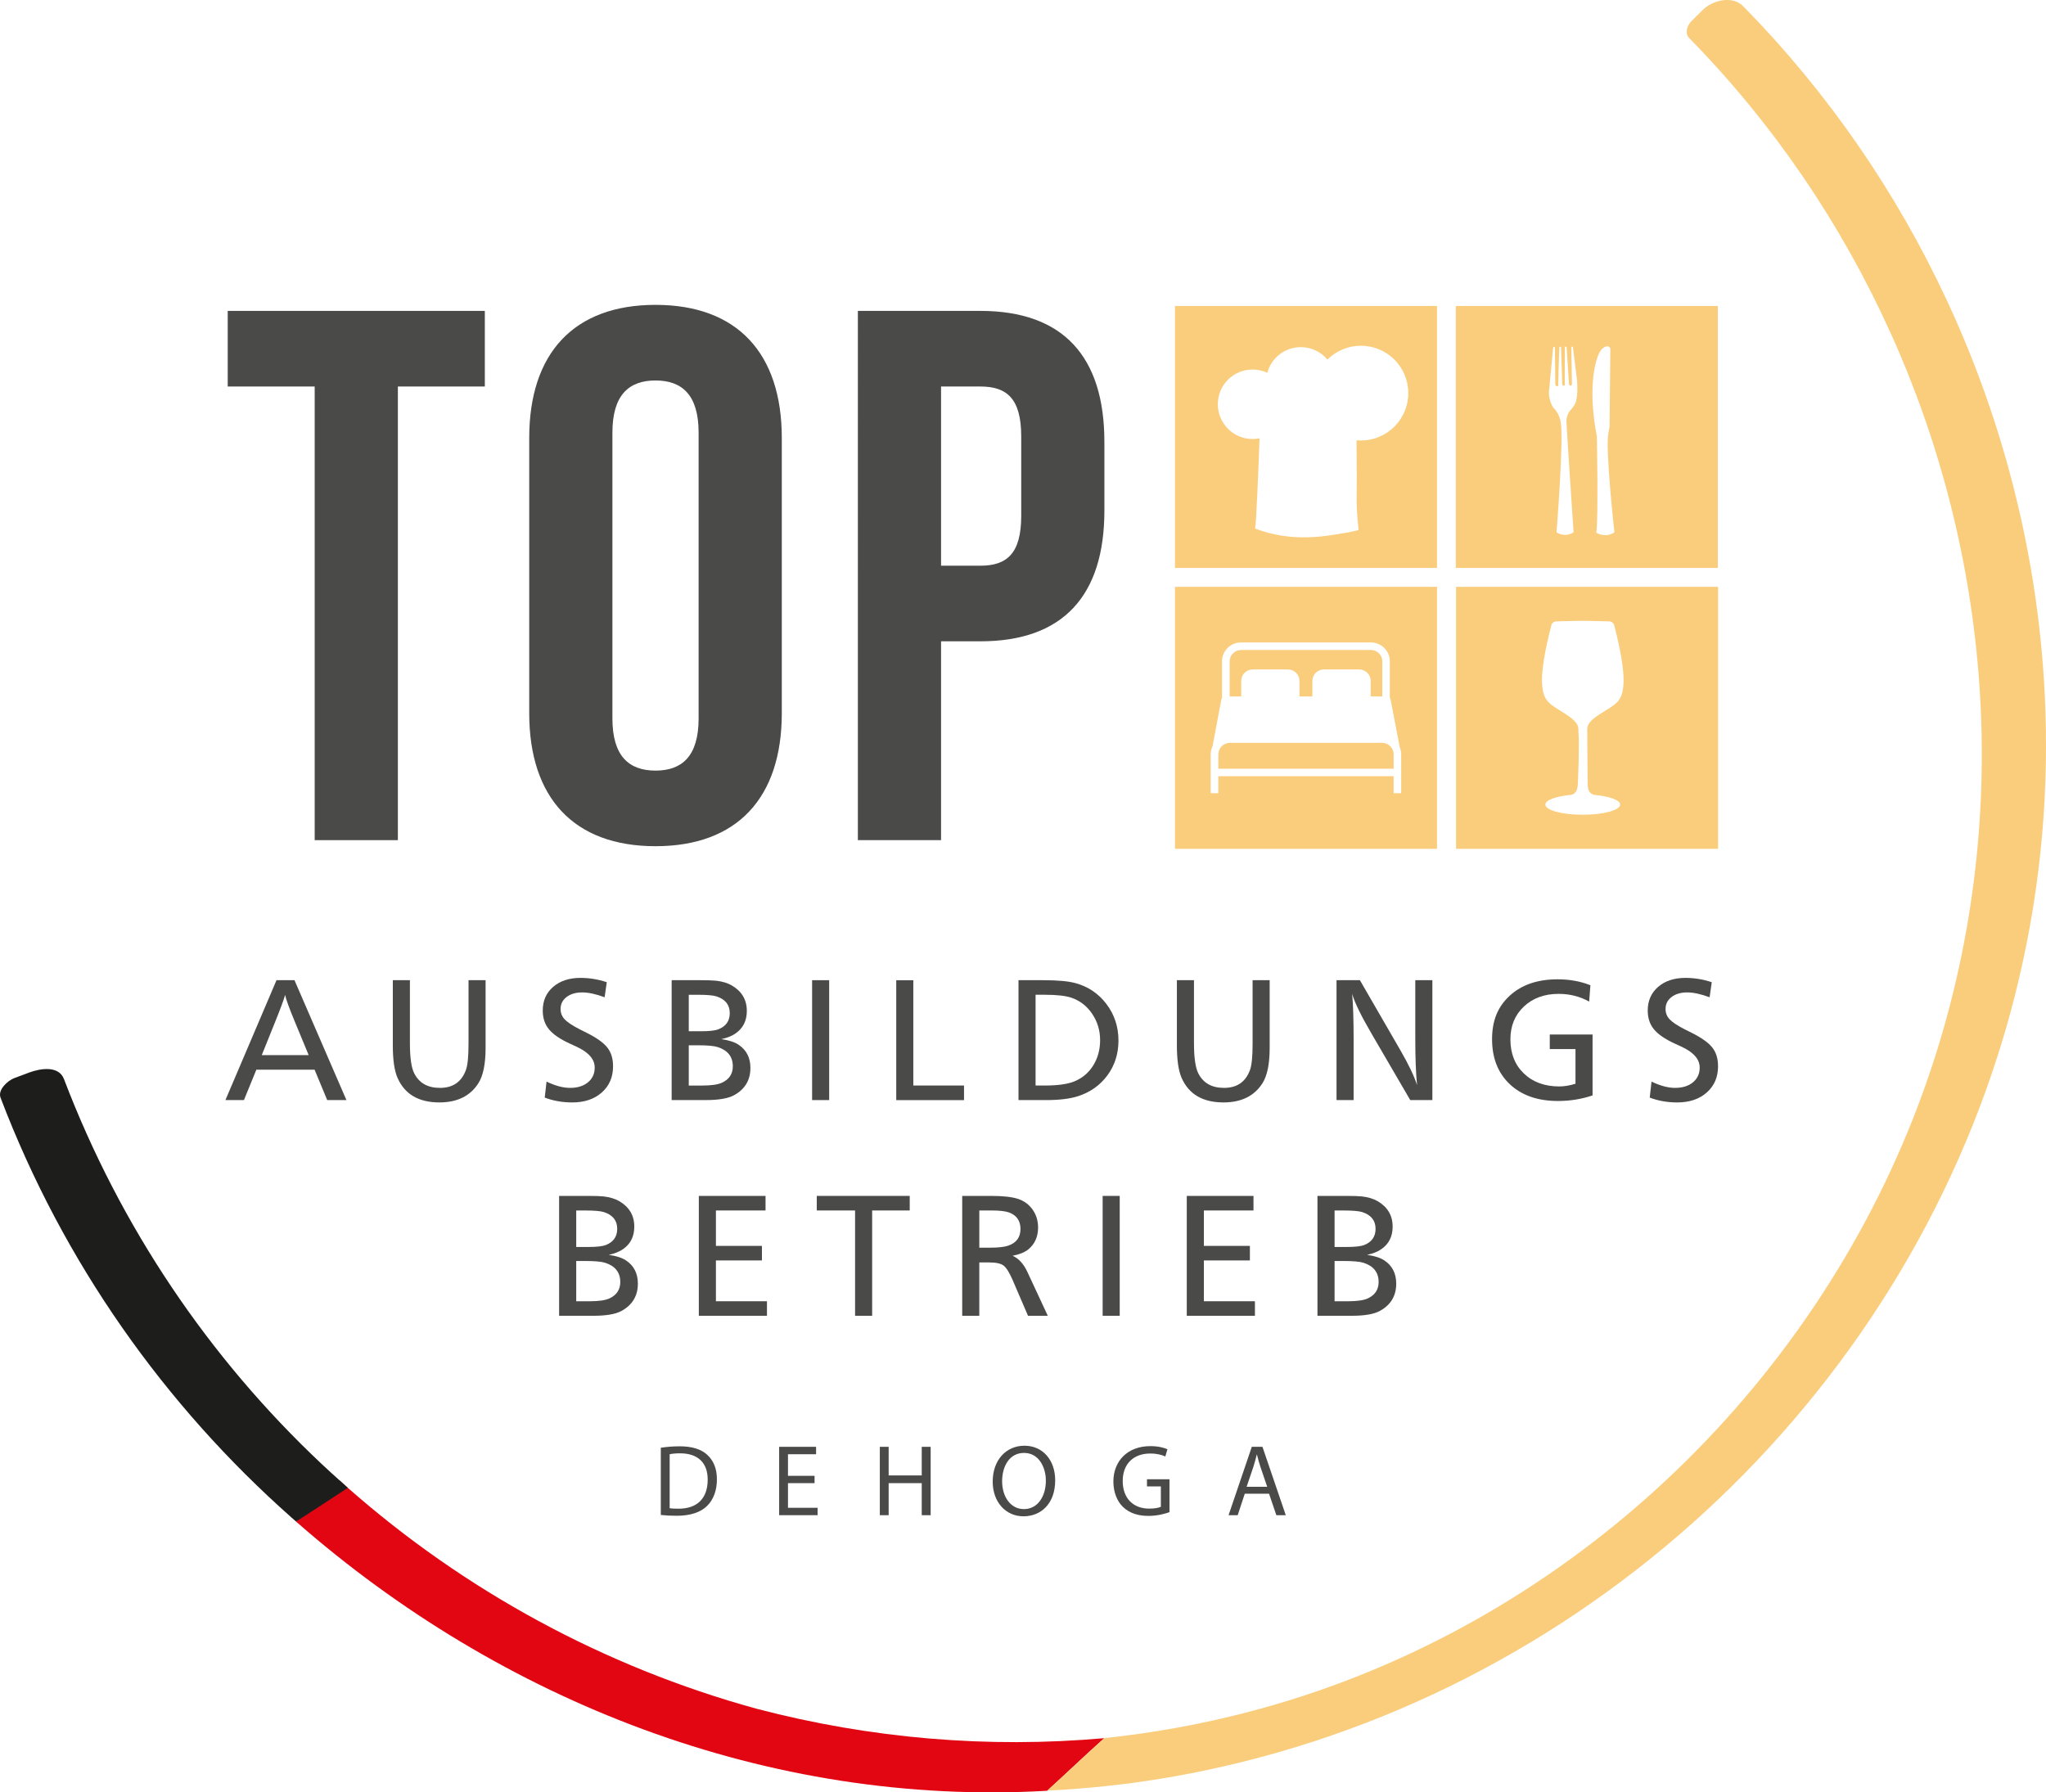
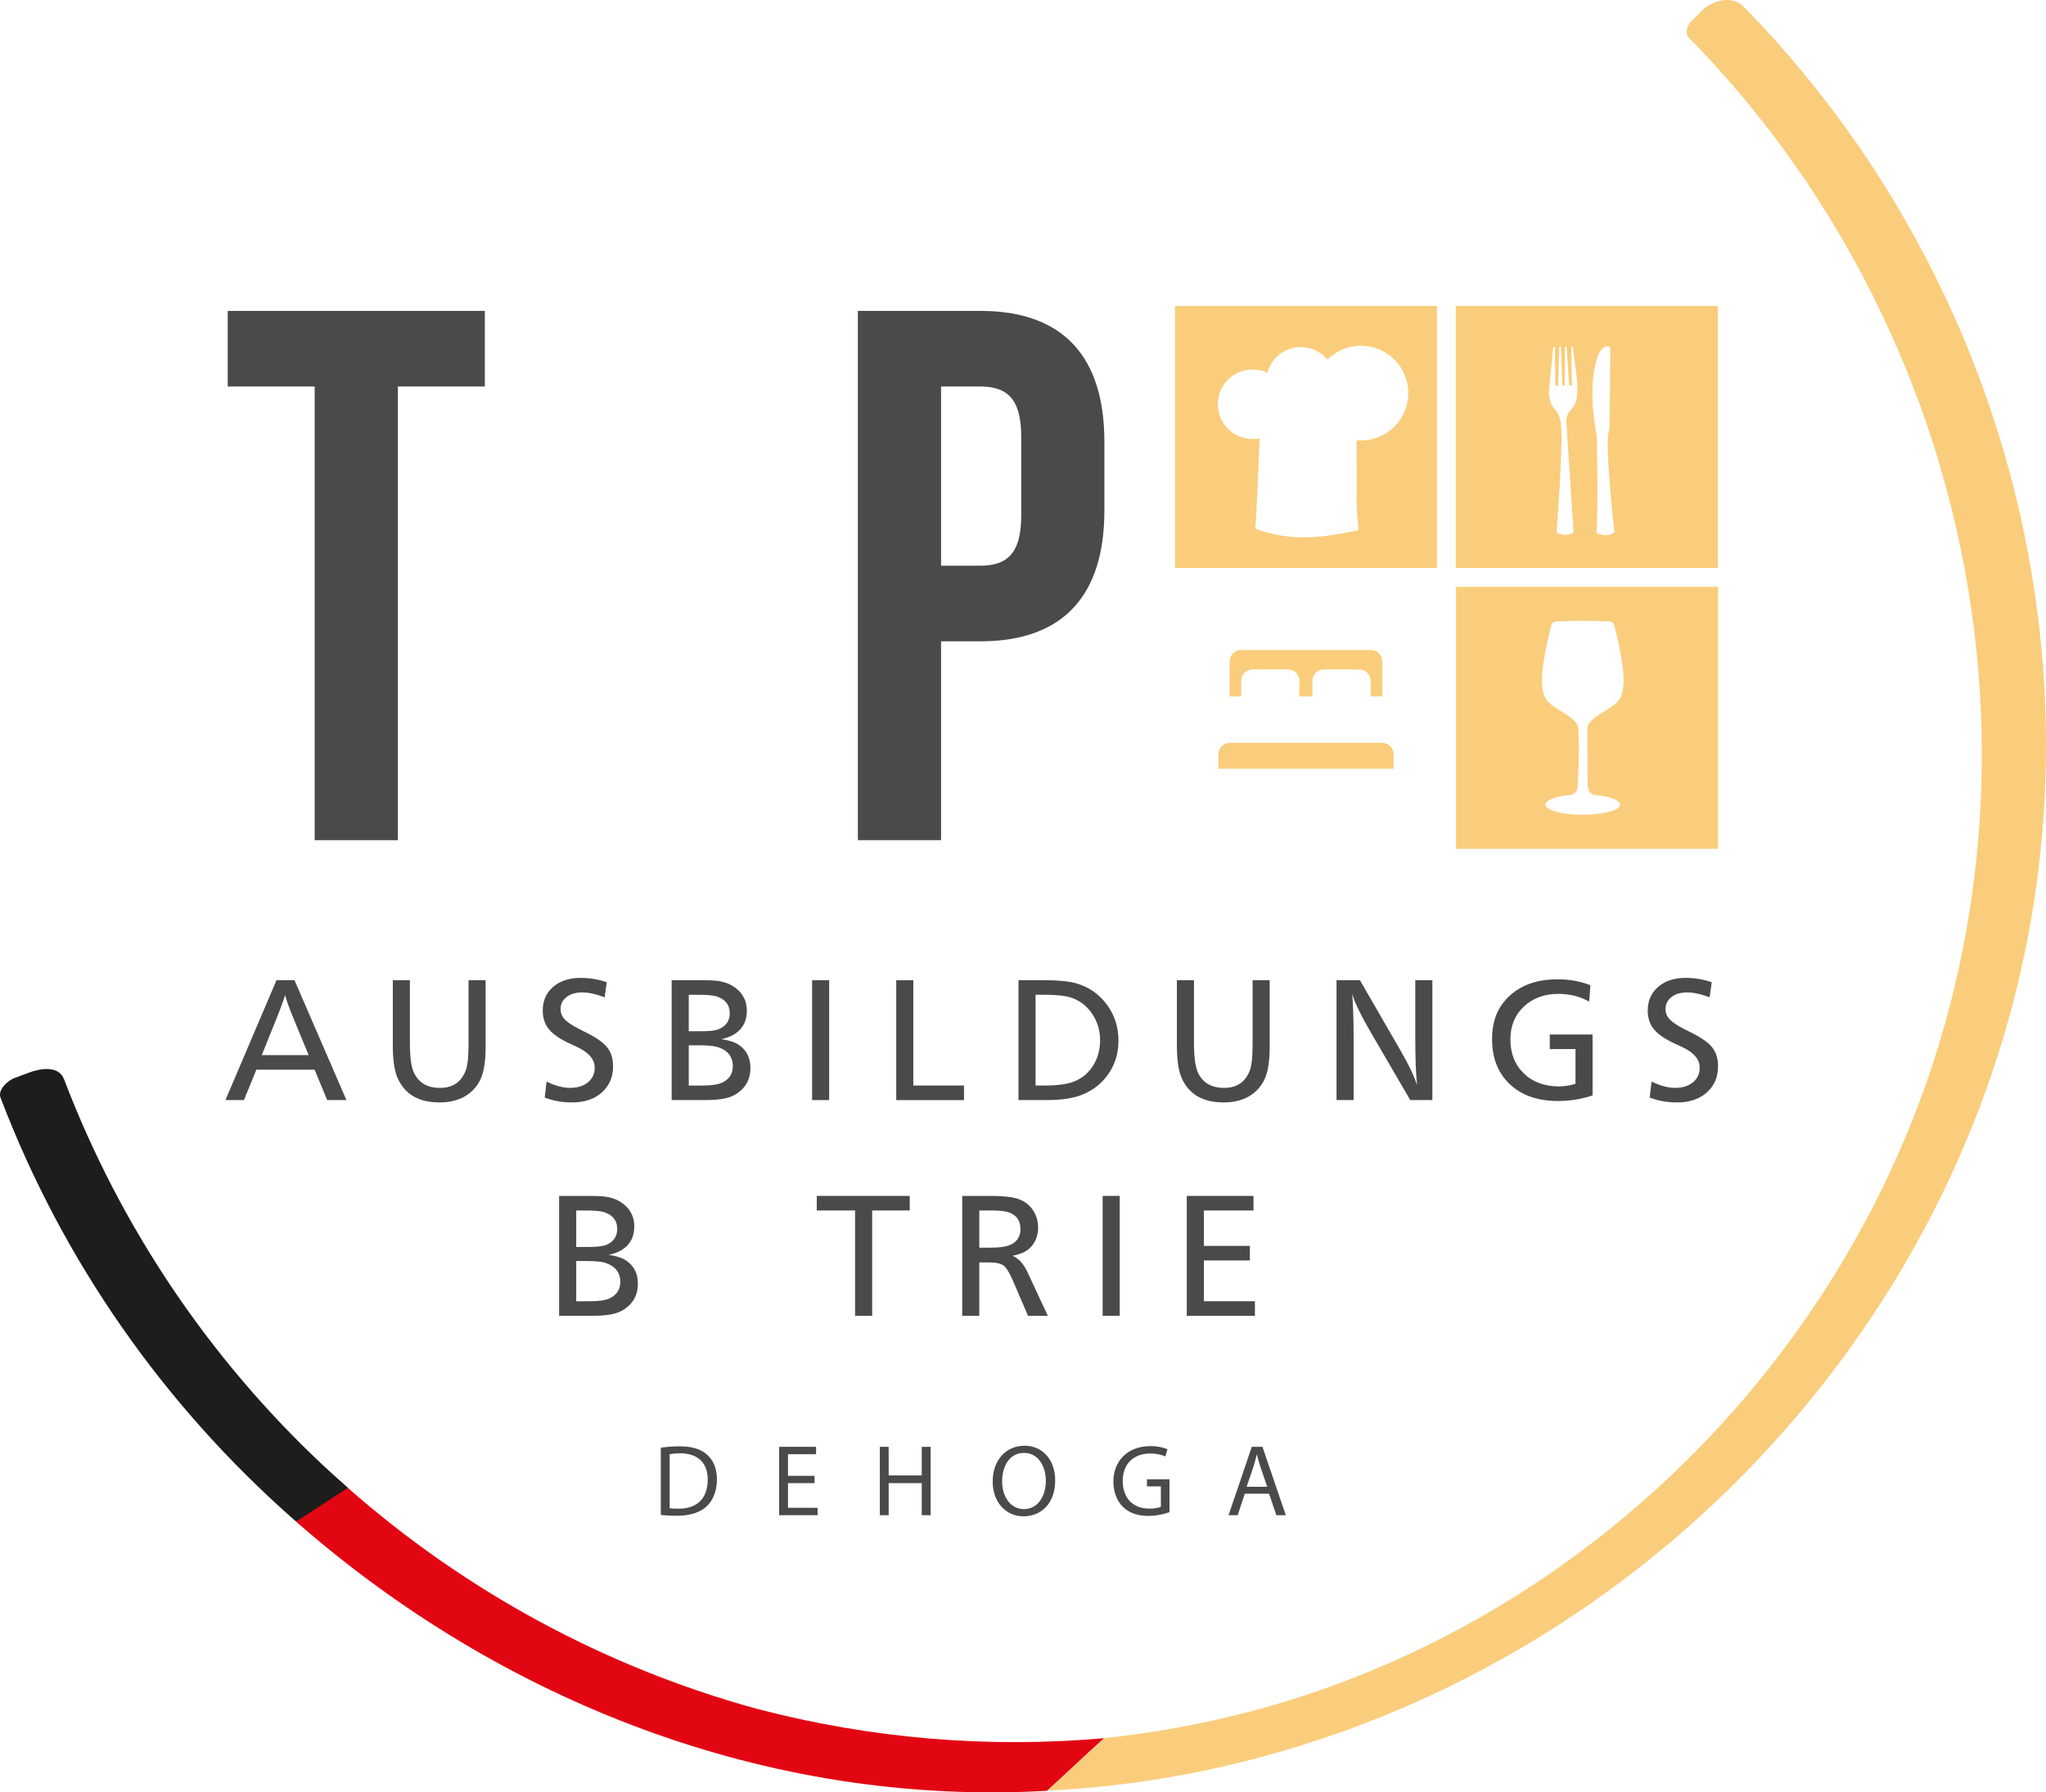
<svg xmlns="http://www.w3.org/2000/svg" id="Ebene_1" viewBox="0 0 1512.39 1325.13">
  <defs>
    <style>.cls-1{fill:#facd7c;}.cls-2{fill:#e20613;}.cls-3{fill:#1d1d1b;}.cls-4{fill:#4a4a49;}</style>
  </defs>
  <path class="cls-4" d="m217.68,724.67l38.4,88.64h-14.22l-9.31-22.46h-43.06l-9.17,22.46h-13.69l37.75-88.64h13.29Zm10.5,55.42l-10.23-24.72c-4.17-10.01-6.56-16.61-7.18-19.81-1.06,3.72-3.54,10.42-7.44,20.07l-9.84,24.45h34.69Z" />
  <path class="cls-4" d="m358.95,724.67v49.97c0,11.87-1.77,20.6-5.31,26.18-6.03,9.48-15.64,14.22-28.84,14.22-15.33,0-25.65-6.07-30.97-18.2-2.3-5.31-3.46-13.29-3.46-23.93v-48.24h12.63v46.39c0,10.81,1.06,18.29,3.19,22.46,3.63,7.18,9.97,10.77,19.01,10.77,9.66,0,16.08-4.48,19.27-13.43,1.24-3.54,1.86-9.92,1.86-19.14v-47.05h12.63Z" />
  <path class="cls-4" d="m448.53,726.13l-1.6,11.17c-6.38-2.39-11.92-3.59-16.61-3.59s-8.53,1.13-11.5,3.39c-2.97,2.26-4.45,5.2-4.45,8.84,0,3.01,1.04,5.61,3.12,7.77,2.08,2.17,5.83,4.63,11.23,7.38l4.78,2.39c7.44,3.72,12.58,7.38,15.42,10.97,2.84,3.59,4.25,8.22,4.25,13.89,0,7.98-2.77,14.42-8.31,19.34-5.54,4.92-12.82,7.37-21.86,7.37-7.26,0-14.04-1.19-20.33-3.58l1.33-11.83c6.46,3.1,12.27,4.65,17.41,4.65,5.49,0,9.9-1.38,13.22-4.12s4.98-6.38,4.98-10.9c0-6.2-4.56-11.38-13.69-15.55l-4.92-2.26c-7.09-3.28-12.16-6.77-15.22-10.5-3.06-3.72-4.58-8.33-4.58-13.82,0-7.26,2.56-13.11,7.7-17.54s11.88-6.64,20.2-6.64c6.56,0,13.02,1.06,19.41,3.19Z" />
  <path class="cls-4" d="m496.5,724.67h21c5.76,0,9.75.14,11.96.4,4.52.53,8.33,1.68,11.43,3.45,7.44,4.34,11.16,10.63,11.16,18.87,0,7.18-2.71,12.67-8.11,16.48-2.66,1.95-6.25,3.41-10.77,4.39,5.58.79,9.83,2.17,12.76,4.11,5.85,3.9,8.77,9.62,8.77,17.14,0,9.04-4.04,15.78-12.1,20.2-4.34,2.39-11.3,3.59-20.87,3.59h-25.25v-88.64Zm12.63,10.77v26.98h9.04c6.11,0,10.41-.48,12.89-1.46,5.58-2.21,8.37-6.2,8.37-11.96,0-6.11-3.28-10.23-9.83-12.36-2.49-.8-7.13-1.19-13.96-1.19h-6.51Zm0,37.35v29.77h9.83c6.83,0,11.74-.71,14.76-2.12,5.31-2.48,7.97-6.52,7.97-12.1,0-7.09-3.72-11.83-11.16-14.22-2.74-.89-7.66-1.33-14.75-1.33h-6.64Z" />
  <path class="cls-4" d="m612.92,724.67v88.64h-12.62v-88.64h12.62Z" />
  <path class="cls-4" d="m675.12,724.67v77.88h37.48v10.77h-50.1v-88.64h12.63Z" />
  <path class="cls-4" d="m752.86,724.67h18.35c10.45,0,18.34.71,23.65,2.13,9.48,2.57,17.16,7.75,23.06,15.55,5.89,7.8,8.84,16.79,8.84,26.98,0,9.66-2.68,18.16-8.04,25.52-5.36,7.35-12.6,12.54-21.73,15.55-6.03,1.95-13.96,2.92-23.79,2.92h-20.34v-88.64Zm12.63,10.77v67.11h6.64c9.92,0,17.37-1.06,22.33-3.19,5.85-2.48,10.43-6.42,13.75-11.83,3.32-5.41,4.98-11.6,4.98-18.6s-1.93-13.51-5.78-19.27c-3.85-5.76-8.92-9.74-15.22-11.96-4.34-1.51-10.99-2.26-19.93-2.26h-6.77Z" />
  <path class="cls-4" d="m938.53,724.67v49.97c0,11.87-1.77,20.6-5.31,26.18-6.03,9.48-15.64,14.22-28.84,14.22-15.33,0-25.65-6.07-30.97-18.2-2.3-5.31-3.46-13.29-3.46-23.93v-48.24h12.63v46.39c0,10.81,1.06,18.29,3.19,22.46,3.63,7.18,9.97,10.77,19.01,10.77,9.66,0,16.08-4.48,19.27-13.43,1.24-3.54,1.86-9.92,1.86-19.14v-47.05h12.63Z" />
  <path class="cls-4" d="m1058.8,724.67v88.64h-16.35l-28.04-48.11c-8.16-13.91-13.11-24.05-14.89-30.43.71,8.06,1.06,19.18,1.06,33.35v45.18h-12.63v-88.64h17.28l30.17,52.23c5.93,10.28,9.97,18.73,12.09,25.38-.88-8.59-1.32-20.24-1.32-34.95v-42.66h12.62Z" />
  <path class="cls-4" d="m1175.62,728.4l-.93,12.09c-6.82-3.81-14.35-5.71-22.59-5.71-10.46,0-19.01,3.12-25.65,9.36-6.64,6.25-9.97,14.33-9.97,24.26,0,10.45,3.32,18.87,9.97,25.25,6.64,6.38,15.37,9.57,26.18,9.57,3.72,0,7.7-.67,11.96-1.99v-25.65h-19.01v-10.77h31.63v45.05c-8.15,2.74-16.66,4.12-25.52,4.12-14.97,0-26.85-4.12-35.61-12.36-8.77-8.24-13.16-19.36-13.16-33.35s4.39-24.21,13.16-32.23c8.77-8.01,20.51-12.02,35.22-12.02,8.86,0,16.96,1.46,24.32,4.39Z" />
  <path class="cls-4" d="m1265.33,726.13l-1.6,11.17c-6.38-2.39-11.92-3.59-16.61-3.59s-8.53,1.13-11.5,3.39c-2.97,2.26-4.45,5.2-4.45,8.84,0,3.01,1.04,5.61,3.12,7.77,2.08,2.17,5.83,4.63,11.23,7.38l4.78,2.39c7.44,3.72,12.58,7.38,15.42,10.97,2.84,3.59,4.25,8.22,4.25,13.89,0,7.98-2.77,14.42-8.31,19.34s-12.82,7.37-21.86,7.37c-7.26,0-14.04-1.19-20.33-3.58l1.33-11.83c6.46,3.1,12.27,4.65,17.41,4.65,5.49,0,9.9-1.38,13.22-4.12,3.32-2.74,4.98-6.38,4.98-10.9,0-6.2-4.56-11.38-13.69-15.55l-4.92-2.26c-7.09-3.28-12.16-6.77-15.22-10.5-3.06-3.72-4.58-8.33-4.58-13.82,0-7.26,2.56-13.11,7.7-17.54s11.88-6.64,20.2-6.64c6.56,0,13.02,1.06,19.41,3.19Z" />
  <path class="cls-4" d="m413.31,884.15h21c5.76,0,9.75.14,11.96.4,4.52.53,8.33,1.68,11.43,3.45,7.44,4.34,11.16,10.63,11.16,18.87,0,7.18-2.71,12.67-8.11,16.48-2.66,1.95-6.25,3.41-10.77,4.39,5.58.79,9.83,2.17,12.76,4.11,5.85,3.9,8.77,9.62,8.77,17.14,0,9.04-4.04,15.78-12.1,20.2-4.34,2.39-11.3,3.59-20.87,3.59h-25.25v-88.64Zm12.63,10.77v26.98h9.04c6.11,0,10.41-.48,12.89-1.46,5.58-2.21,8.37-6.2,8.37-11.96,0-6.11-3.28-10.23-9.83-12.36-2.49-.8-7.13-1.19-13.96-1.19h-6.51Zm0,37.35v29.77h9.83c6.83,0,11.74-.71,14.76-2.12,5.31-2.48,7.97-6.52,7.97-12.1,0-7.09-3.72-11.83-11.16-14.22-2.74-.89-7.66-1.33-14.75-1.33h-6.64Z" />
-   <path class="cls-4" d="m565.88,884.15v10.77h-36.68v26.18h34.02v10.76h-34.02v30.17h37.74v10.77h-50.37v-88.64h49.31Z" />
  <path class="cls-4" d="m672.46,884.15v10.77h-27.77v77.88h-12.63v-77.88h-28.31v-10.77h68.71Z" />
  <path class="cls-4" d="m711.27,884.15h21.4c8.86,0,15.52.75,20,2.26,4.47,1.51,8.04,4.17,10.69,7.98,2.66,3.81,3.99,8.2,3.99,13.16,0,6.82-2.44,12.23-7.31,16.21-2.65,2.13-6.51,3.68-11.56,4.65,4.52,1.95,8.19,5.98,11.03,12.1l15.02,32.29h-14.62l-11.43-26.58c-2.39-5.49-4.61-9.01-6.64-10.56-2.04-1.55-5.58-2.32-10.64-2.32h-7.31v39.47h-12.63v-88.64Zm12.63,10.77v27.51h7.84c6.29,0,10.9-.53,13.82-1.59,5.85-2.13,8.77-6.2,8.77-12.23s-2.84-10.19-8.51-12.23c-2.66-.97-6.91-1.46-12.76-1.46h-9.17Z" />
  <path class="cls-4" d="m827.69,884.15v88.64h-12.62v-88.64h12.62Z" />
  <path class="cls-4" d="m926.57,884.15v10.77h-36.68v26.18h34.02v10.76h-34.02v30.17h37.74v10.77h-50.37v-88.64h49.31Z" />
-   <path class="cls-4" d="m973.88,884.15h21c5.76,0,9.75.14,11.96.4,4.52.53,8.33,1.68,11.43,3.45,7.44,4.34,11.16,10.63,11.16,18.87,0,7.18-2.71,12.67-8.11,16.48-2.66,1.95-6.25,3.41-10.77,4.39,5.58.79,9.83,2.17,12.76,4.11,5.85,3.9,8.77,9.62,8.77,17.14,0,9.04-4.04,15.78-12.1,20.2-4.34,2.39-11.3,3.59-20.87,3.59h-25.25v-88.64Zm12.63,10.77v26.98h9.04c6.11,0,10.41-.48,12.89-1.46,5.58-2.21,8.37-6.2,8.37-11.96,0-6.11-3.28-10.23-9.83-12.36-2.49-.8-7.13-1.19-13.96-1.19h-6.51Zm0,37.35v29.77h9.83c6.83,0,11.74-.71,14.76-2.12,5.31-2.48,7.97-6.52,7.97-12.1,0-7.09-3.72-11.83-11.16-14.22-2.74-.89-7.66-1.33-14.75-1.33h-6.64Z" />
  <path class="cls-1" d="m868.53,226.2v193.7h193.7v-193.7h-193.7Zm137.47,99.47c-1.15,0-2.24-.06-3.26-.13.13,13.75.26,36.65.13,40.3-.38,11.58,1.41,25.84,1.41,25.84.83.26-8.12,1.98-8.12,1.98-14.58,2.37-39.72,8.06-68.38-2.88.83-3.39,2.56-46.51,3.26-66.72-1.66.32-3.33.51-5.12.51-14.2,0-25.72-11.51-25.72-25.72s11.51-25.65,25.72-25.65c3.9,0,7.55.83,10.87,2.37,2.94-10.87,12.92-18.93,24.76-18.93,7.87,0,14.97,3.58,19.7,9.21,6.33-6.33,15.03-10.23,24.76-10.23,19.32,0,34.99,15.67,34.99,34.99s-15.67,35.05-34.99,35.05Z" />
  <path class="cls-1" d="m1076.11,226.2v193.7h193.7v-193.7h-193.7Zm88.34,71.97c-.38.9-2.24,3.71-2.75,4.22-3.07,2.94-3.84,6.65-3.84,8.89,0,2.62,5.31,82.26,5.31,82.26-6.84,4.29-12.6,0-12.6,0,0,0,5.69-71.52,2.94-82.01,0,0-.51-5.44-5.37-10.24,0,0-4.22-6.01-2.94-13.95l2.88-30.45s.9-.96,1.28,0l.32,27.12s0,1.47,1.34,1.47.83-1.02.77-1.41.83-27.25.83-27.25c0,0,.9-1.15,1.28-.06l.9,26.8s-.13,1.66,1.28,1.66c0,0,.9-.26.64-1.98-.19-1.73.06-26.55.06-26.55,0,0,.64-.96,1.22-.19l1.79,27.12s-.06,1.47,1.15,1.47c1.28,0,.96-1.28,1.02-1.92,0-.64-.45-26.48-.45-26.48,0,0,.64-.83,1.15-.13l3.01,24.05s1.22,12.03-1.22,17.53Zm15.54,95.7c1.6-12.35.38-71.39.38-71.39-7.36-37.49-.64-60.96,4.16-64.8,4.54-3.71,5.82-.06,5.82-.06l-.58,57.83s-.64,3.9-.83,4.8c-2.49,11.07,4.41,73.24,4.41,73.24-6.14,4.67-13.37.38-13.37.38Z" />
  <path class="cls-1" d="m917.53,514.9h-8.57v-25.97c0-4.61,3.77-8.38,8.38-8.38h96.02c4.67,0,8.44,3.77,8.44,8.38v25.97h-8.64c.06-.26.06-.45.06-.7v-10.75c0-4.73-3.84-8.51-8.51-8.51h-26.1c-4.67,0-8.51,3.77-8.51,8.51v10.75c0,.26.06.45.06.7h-9.6v-11.45c0-4.73-3.77-8.51-8.51-8.51h-26.04c-4.73,0-8.51,3.77-8.51,8.51v11.45Z" />
  <path class="cls-1" d="m1030.18,557.76v10.56h-129.6v-10.56c0-4.73,3.84-8.57,8.57-8.57h112.46c4.73,0,8.57,3.84,8.57,8.57Z" />
-   <path class="cls-1" d="m868.53,433.85v193.7h193.7v-193.7h-193.7Zm167.21,124.55v28.02h-5.57v-12.54h-129.6v12.54h-5.63v-28.66c0-2.11.51-4.16,1.34-5.95l6.52-34.61c.06-.45.26-.83.51-1.22v-27.06c0-7.68,6.27-13.95,14.01-13.95h96.02c7.74,0,14.01,6.27,14.01,13.95v27.06c.26.38.45.77.58,1.22l6.72,35.06c.7,1.66,1.09,3.52,1.09,5.5v.32c0,.06.06.13.06.19s-.06.06-.06.13Z" />
  <path class="cls-1" d="m1076.3,433.85v193.7h193.7v-193.7h-193.7Zm96.98,107.28c0,9.85.32,37.87.32,39.02,0,.51.13,1.85.45,3.26.51,2.3,2.49,4.03,4.86,4.29,10.87,1.02,18.68,3.84,18.68,7.1,0,4.22-12.35,7.55-27.63,7.55s-27.63-3.33-27.63-7.55c0-3.26,7.74-6.08,18.55-7.1,2.37-.26,4.29-1.98,4.86-4.29.45-1.79.51-2.62.58-3.52.13-3.01,1.28-29.3.45-38.77-.26-2.94,1.41-6.01-8.96-12.86-11.71-7.8-17.66-8.64-17.98-24.56-.26-12.79,4.86-33.65,6.91-41.39.45-1.73,2.05-2.94,3.9-2.94l14.2-.32c.58-.06,1.15-.06,1.73-.06h6.84c.58,0,1.15,0,1.73.06l14.2.32c1.86,0,3.45,1.22,3.9,2.94,2.05,7.74,7.16,28.59,6.91,41.39-.32,15.93-6.2,16.82-18.04,24.56-9.98,6.52-8.83,9.92-8.83,12.86Z" />
  <path class="cls-4" d="m488.47,1070.34c3.98-.61,8.7-1.06,13.87-1.06,9.37,0,16.05,2.18,20.47,6.3,4.5,4.13,7.13,9.97,7.13,18.14s-2.55,15-7.28,19.65c-4.72,4.72-12.52,7.27-22.34,7.27-4.65,0-8.55-.22-11.85-.6v-49.72Zm6.53,44.69c1.65.3,4.04.37,6.6.37,13.95,0,21.52-7.8,21.52-21.44.07-11.93-6.67-19.5-20.47-19.5-3.38,0-5.92.31-7.64.68v39.89Z" />
  <path class="cls-4" d="m602.12,1096.51h-19.65v18.22h21.89v5.47h-28.42v-50.55h27.3v5.48h-20.77v15.97h19.65v5.4Z" />
  <path class="cls-4" d="m656.89,1069.66v21.15h24.45v-21.15h6.6v50.55h-6.6v-23.7h-24.45v23.7h-6.53v-50.55h6.53Z" />
  <path class="cls-4" d="m779.99,1094.41c0,17.39-10.57,26.62-23.47,26.62s-22.72-10.35-22.72-25.64c0-16.05,9.97-26.55,23.47-26.55s22.72,10.58,22.72,25.58Zm-39.22.82c0,10.8,5.85,20.47,16.12,20.47s16.2-9.52,16.2-20.99c0-10.05-5.25-20.55-16.13-20.55s-16.2,9.97-16.2,21.08Z" />
  <path class="cls-4" d="m864.47,1117.96c-2.92,1.05-8.7,2.77-15.52,2.77-7.65,0-13.95-1.95-18.9-6.67-4.35-4.2-7.05-10.95-7.05-18.82.07-15.07,10.42-26.1,27.37-26.1,5.85,0,10.42,1.28,12.6,2.33l-1.57,5.32c-2.7-1.2-6.08-2.18-11.18-2.18-12.29,0-20.32,7.65-20.32,20.33s7.73,20.4,19.5,20.4c4.28,0,7.2-.6,8.7-1.35v-15.07h-10.27v-5.26h16.64v24.3Z" />
  <path class="cls-4" d="m920.14,1104.31l-5.25,15.9h-6.75l17.18-50.55h7.88l17.24,50.55h-6.97l-5.4-15.9h-17.92Zm16.57-5.1l-4.95-14.55c-1.12-3.3-1.87-6.3-2.62-9.22h-.15c-.75,3-1.58,6.07-2.55,9.15l-4.95,14.62h15.22Z" />
  <path class="cls-4" d="m168.33,229.85h190.05v55.9h-64.28v335.39h-61.49v-335.39h-64.28v-55.9Z" />
-   <path class="cls-4" d="m391.2,323.77c0-62.61,32.98-98.38,93.35-98.38s93.35,35.77,93.35,98.38v203.47c0,62.6-32.98,98.37-93.35,98.37s-93.35-35.77-93.35-98.37v-203.47Zm61.49,207.38c0,27.95,12.3,38.57,31.86,38.57s31.86-10.62,31.86-38.57v-211.29c0-27.95-12.3-38.57-31.86-38.57s-31.86,10.62-31.86,38.57v211.29Z" />
  <path class="cls-4" d="m816.36,326.56v50.87c0,62.61-30.19,96.7-91.67,96.7h-29.07v147.01h-61.49V229.85h90.55c61.49,0,91.67,34.1,91.67,96.71Zm-120.74-40.81v132.48h29.07c19.57,0,30.19-8.94,30.19-36.89v-58.69c0-27.95-10.62-36.9-30.19-36.9h-29.07Z" />
  <path class="cls-2" d="m816.23,1285.07c-15.16,13.5-28.35,26.35-42.23,38.88-206.52,11.85-403.86-66.49-554.57-198.52-.19-.19-.45-.38-.64-.58,1.66-1.6,3.33-3.13,4.99-4.73,3.9-3.71,7.74-7.42,11.58-11.07,5.18-4.86,10.36-9.79,15.54-14.65l.32.32c1.98,1.73,3.9,3.52,5.89,5.25,85.97,75.74,188.9,132.16,302.06,163.31,84.5,22.13,170.96,29.4,257.06,21.78Z" />
  <path class="cls-3" d="m257.11,1099.97c-1.24-1.08-6.93-6.21-12.05-10.88-2.49-2.29-5-4.55-7.46-6.9-83.03-78.17-148.66-175.08-190.31-284.41-3.9-10.23-17.66-7.8-25.46-4.93-3.77,1.41-7.55,2.81-11.32,4.22-4.61,1.73-12.35,8.51-10.11,14.46,46.44,122.05,121.48,227.54,215.19,310.51l3.2,2.81c.19.19,38.32-24.88,38.32-24.88Z" />
  <path class="cls-1" d="m1439.51,222.92c-.19-.38-.31-.69-.5-1.07-37.21-79.87-87.88-153.54-150.33-217.13-8.16-8.33-22.87-4.57-30.29,2.88-2.8,2.76-5.55,5.51-8.35,8.33-2.8,2.82-4.86,8.65-1.56,12.03,62.64,63.84,112.68,137.76,148.71,217.57.37.75.75,1.5,1.06,2.26,73.11,162.81,88.25,349.81,34.72,525.22-3.49,11.34-7.23,22.55-11.22,33.7-76.6,212.3-251.48,382.45-466.94,449.79-45.36,14.17-91.74,23.6-138.54,28.5l-.04.06-42.04,38.77c29.87-1.46,59.89-4.65,89.93-9.82,292.18-50.43,533.01-267.49,616.65-546.77,15.89-53.12,26.11-108.44,29.92-165.32,8.79-131.18-16.7-261.67-71.18-379Z" />
</svg>